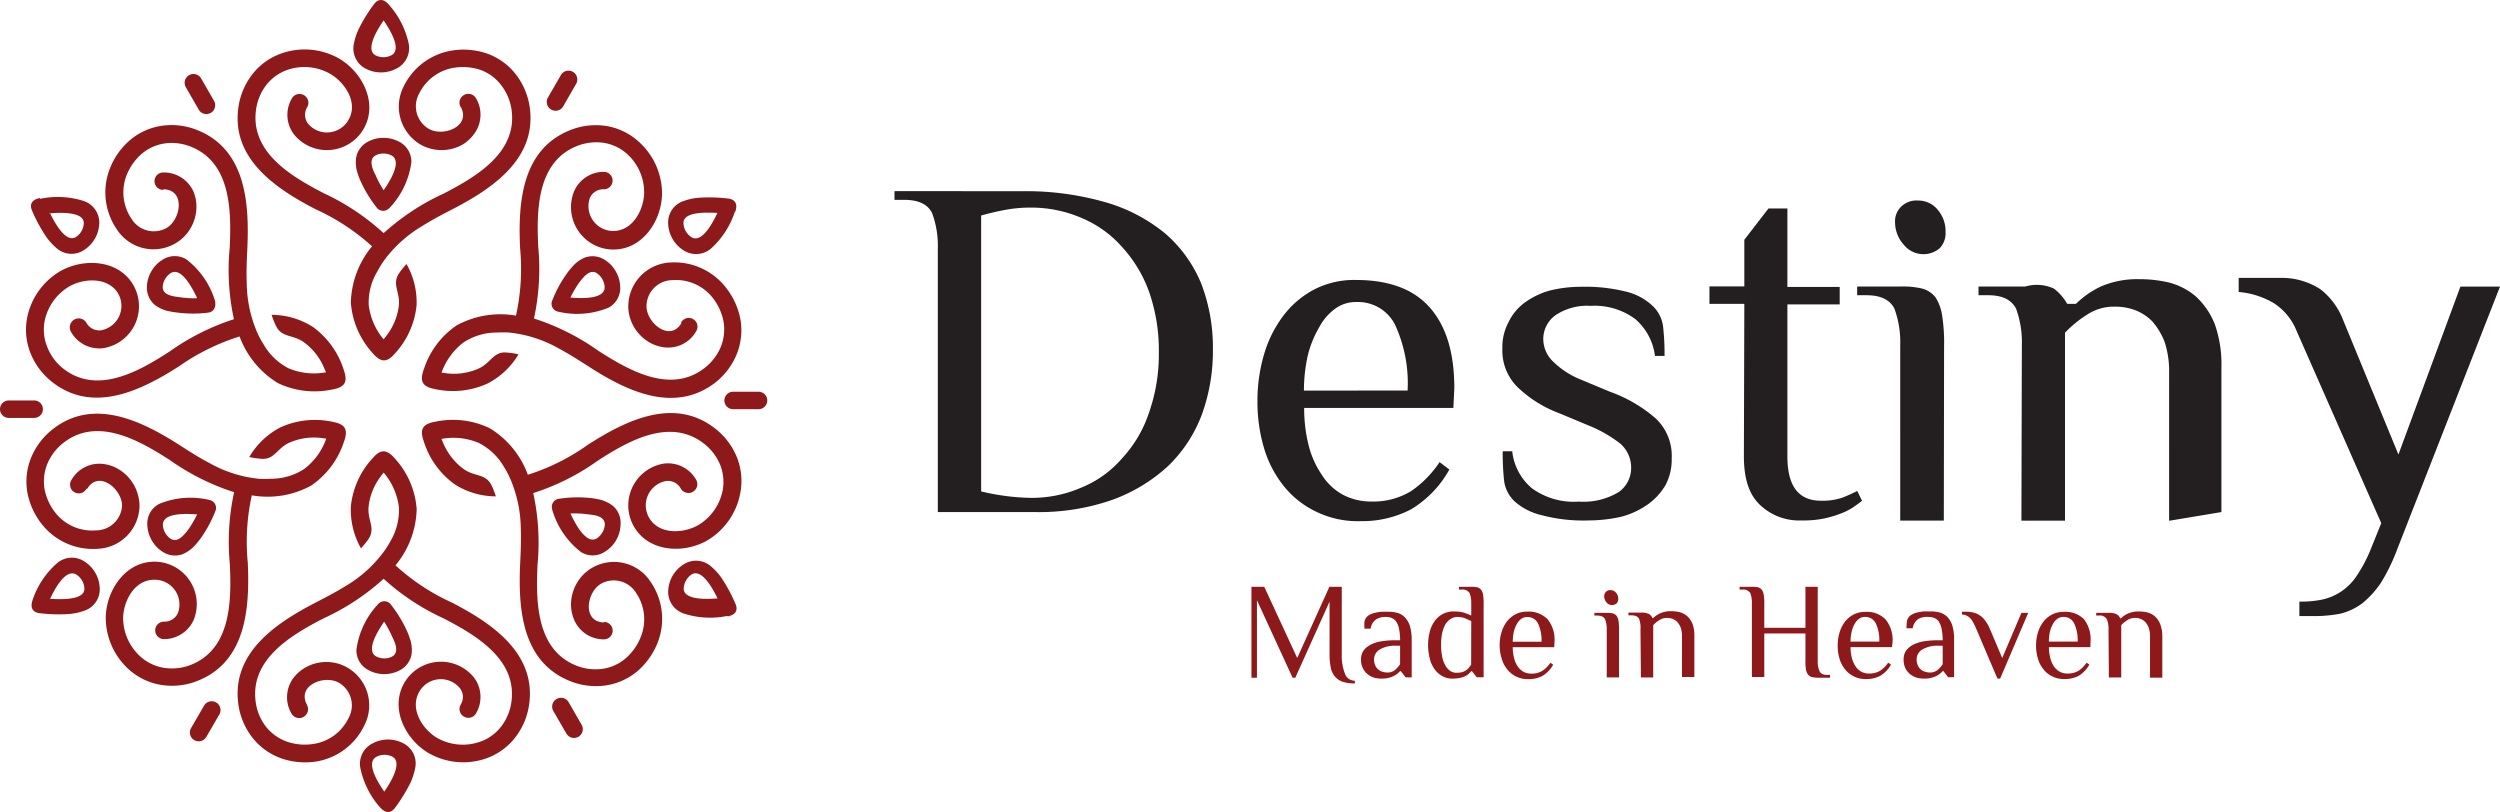
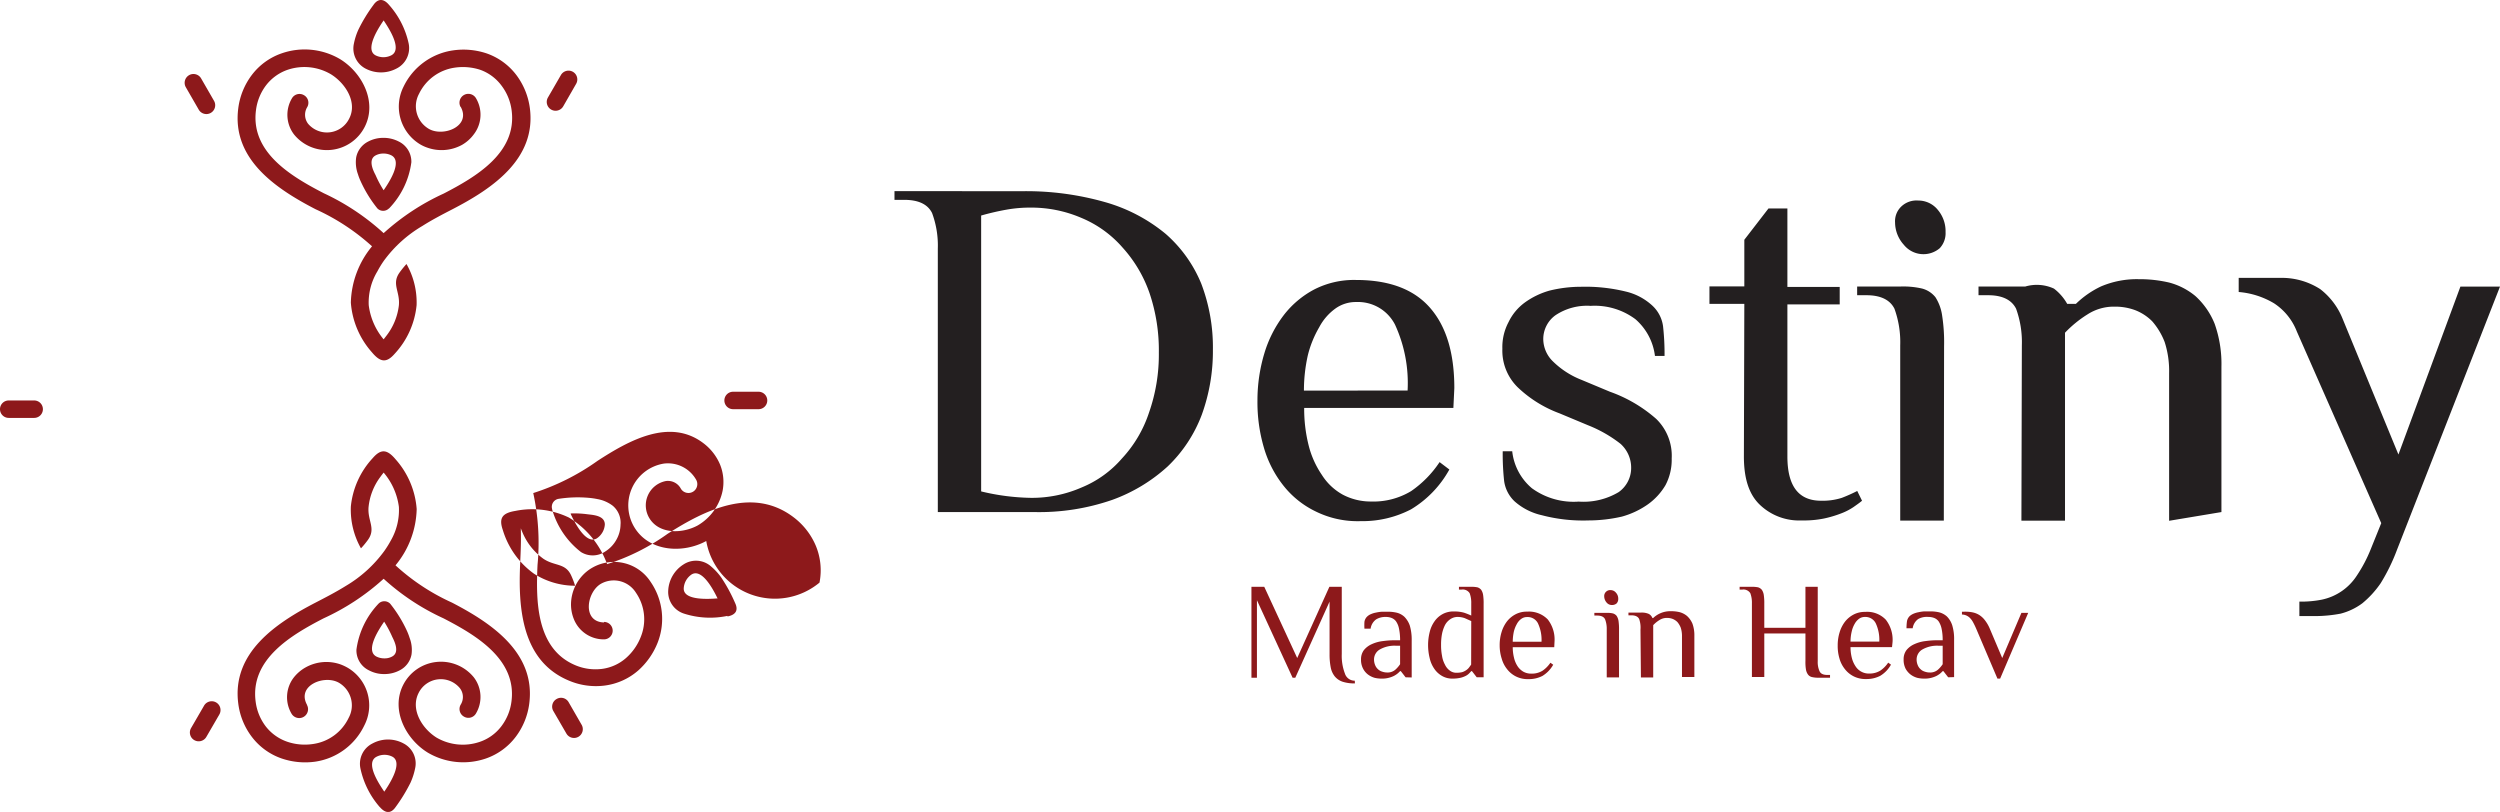
<svg xmlns="http://www.w3.org/2000/svg" viewBox="0 0 286.73 93.12">
  <defs>
    <style>.cls-1,.cls-3{fill:#8d191b;}.cls-1{fill-rule:evenodd;}.cls-2{fill:#231f20;}</style>
  </defs>
  <g id="Layer_2" data-name="Layer 2">
    <g id="Layer_1-2" data-name="Layer 1">
      <path class="cls-1" d="M64.33,8.61a1,1,0,1,1,1.75,1L64.6,12.19a1,1,0,0,1-1.76-1ZM23.67,84.51a1,1,0,0,1-1.76-1l1.49-2.57a1,1,0,1,1,1.76,1ZM87,44.93a1,1,0,0,1,0,2H84.08a1,1,0,0,1,0-2Zm-86,3a1,1,0,1,1,0-2H3.92a1,1,0,1,1,0,2ZM66.71,83.13a1,1,0,1,1-1.75,1l-1.49-2.57a1,1,0,0,1,.37-1.39,1,1,0,0,1,1.38.37ZM21.31,10a1,1,0,0,1,1.76-1l1.48,2.57a1,1,0,0,1-1.76,1Z" />
      <path class="cls-1" d="M35.2,80.84a1,1,0,1,1-1.77,1,3.7,3.7,0,0,1,.26-4.13,4.57,4.57,0,0,1,1.39-1.18,4.88,4.88,0,0,1,4-.32,5.62,5.62,0,0,1,.82.39,5,5,0,0,1,1.89,6.59,7.44,7.44,0,0,1-5.66,4.17A8.35,8.35,0,0,1,32.33,87a7.27,7.27,0,0,1-3.44-2.48,7.93,7.93,0,0,1-1.56-3.81c-.77-5.84,4.31-9.24,8.87-11.6,1.16-.6,2.34-1.21,3.48-1.92a14.71,14.71,0,0,0,4.4-4A11.51,11.51,0,0,0,44.82,62a7,7,0,0,0,.93-3.86A7.56,7.56,0,0,0,44,54.2c-.13.17-.26.33-.37.49a6.91,6.91,0,0,0-1.36,3.48c-.13,1.56.86,2.42-.05,3.72a9.78,9.78,0,0,1-.82,1,9,9,0,0,1-1.16-4.8,9.53,9.53,0,0,1,2.52-5.56c.94-1.08,1.64-1,2.61.15a9.65,9.65,0,0,1,2.42,5.7,10.48,10.48,0,0,1-2.43,6.46,24.54,24.54,0,0,0,6.47,4.27c4.55,2.36,9.63,5.76,8.87,11.6a8,8,0,0,1-1.56,3.81A7.27,7.27,0,0,1,55.71,87a8,8,0,0,1-6.63-.67c-2.56-1.56-4.27-4.92-2.85-7.75a4.86,4.86,0,0,1,8.11-.9,3.7,3.7,0,0,1,.26,4.13,1,1,0,0,1-1.37.39,1,1,0,0,1-.4-1.37,1.65,1.65,0,0,0-.1-1.92A2.84,2.84,0,0,0,48,79.5c-.95,1.91.45,4.1,2.09,5.11a6,6,0,0,0,4.92.48,5.2,5.2,0,0,0,2.49-1.79,5.9,5.9,0,0,0,1.16-2.84c.64-4.86-4.11-7.63-7.79-9.54A26.61,26.61,0,0,1,44,66.38a26.78,26.78,0,0,1-6.89,4.54c-3.69,1.91-8.43,4.68-7.79,9.54a5.89,5.89,0,0,0,1.15,2.84A5.3,5.3,0,0,0,33,85.09a6.26,6.26,0,0,0,2.91.24,5.35,5.35,0,0,0,4.08-3,3,3,0,0,0-1.08-4c-1.65-1-4.94.27-3.69,2.52m8.36,11.73c.63.72,1.25.75,1.78,0a19.17,19.17,0,0,0,1.73-2.83,7.65,7.65,0,0,0,.52-1.62h0a2.58,2.58,0,0,0-1.34-2.87,3.74,3.74,0,0,0-3.53,0,2.6,2.6,0,0,0-1.4,2.88A9.83,9.83,0,0,0,43.56,92.57Zm.5-1.79c.34-.51,2.26-3.27.93-4a2,2,0,0,0-1.82,0C41.82,87.49,43.54,90,44.06,90.78ZM43.45,69.2a9.45,9.45,0,0,0-2.57,5.31,2.54,2.54,0,0,0,1.45,2.38,3.66,3.66,0,0,0,1.76.42,3.71,3.71,0,0,0,1.77-.44,2.56,2.56,0,0,0,1.34-1.81,3.84,3.84,0,0,0-.22-1.9,7.14,7.14,0,0,0-.31-.81,15,15,0,0,0-1.91-3.1A.94.94,0,0,0,43.45,69.2Zm.61,2.1c-.52.77-2.24,3.29-.89,4a2,2,0,0,0,.92.21,1.77,1.77,0,0,0,.9-.22c.83-.46.32-1.61,0-2.24A12.79,12.79,0,0,0,44.06,71.3Z" />
-       <path class="cls-1" d="M18.72,21.78a1,1,0,0,1,0-2A3.71,3.71,0,0,1,22.2,22a4.49,4.49,0,0,1,.33,1.79,4.9,4.9,0,0,1-1.74,3.65,4.64,4.64,0,0,1-.74.51,5,5,0,0,1-6.66-1.66,7.47,7.47,0,0,1-.77-7,8.17,8.17,0,0,1,2.19-3.13,7.23,7.23,0,0,1,3.87-1.75,7.9,7.9,0,0,1,4.07.56c5.45,2.26,5.85,8.35,5.62,13.48-.06,1.3-.13,2.64-.07,4a14.58,14.58,0,0,0,1.26,5.82,10,10,0,0,0,.68,1.24,7,7,0,0,0,2.87,2.74,7.56,7.56,0,0,0,4.27.45c-.07-.19-.15-.38-.23-.56a7,7,0,0,0-2.34-2.92c-1.29-.89-2.53-.46-3.19-1.91a9.64,9.64,0,0,1-.47-1.2,8.83,8.83,0,0,1,4.74,1.39,9.67,9.67,0,0,1,3.56,5c.46,1.36.08,1.94-1.44,2.19a9.72,9.72,0,0,1-6.15-.76,10.5,10.5,0,0,1-4.38-5.34A25.16,25.16,0,0,0,20.55,42c-4.32,2.77-9.8,5.47-14.48,1.88a8,8,0,0,1-2.52-3.25,7.25,7.25,0,0,1-.43-4.22A8,8,0,0,1,7,31.05c2.64-1.44,6.41-1.25,8.14,1.4a4.87,4.87,0,0,1-3.28,7.48,3.71,3.71,0,0,1-3.7-1.84A1,1,0,0,1,9.9,37a1.68,1.68,0,0,0,1.71.88,2.85,2.85,0,0,0,1.85-4.36C12.28,31.79,9.68,31.9,8,32.82a6,6,0,0,0-2.88,4,5.24,5.24,0,0,0,.31,3A5.86,5.86,0,0,0,7.3,42.31c3.89,3,8.66.27,12.16-2a27,27,0,0,1,7.37-3.7,26.51,26.51,0,0,1-.48-8.24c.18-4.14.16-9.64-4.37-11.51a5.9,5.9,0,0,0-3-.42,5.22,5.22,0,0,0-2.79,1.26,6.38,6.38,0,0,0-1.67,2.39,5.41,5.41,0,0,0,.56,5,3,3,0,0,0,4,1.07c1.67-.94,2.23-4.41-.34-4.45m-14.15,1c-.93.18-1.27.71-.87,1.55a18,18,0,0,0,1.58,2.9,7.3,7.3,0,0,0,1.15,1.27h0a2.59,2.59,0,0,0,3.15.27,3.77,3.77,0,0,0,1.78-3,2.6,2.6,0,0,0-1.79-2.65A9.76,9.76,0,0,0,4.57,22.81Zm1.11,1.66c.28.56,1.7,3.6,3,2.82a2,2,0,0,0,.91-1.58C9.65,24.18,6.6,24.4,5.68,24.47Zm19,10.27a9.44,9.44,0,0,0-3.32-4.89,2.56,2.56,0,0,0-2.78.07,3.6,3.6,0,0,0-1.25,1.32,3.65,3.65,0,0,0-.5,1.75,2.58,2.58,0,0,0,.89,2.07,4,4,0,0,0,1.76.76,8.32,8.32,0,0,0,.85.13A14,14,0,0,0,24,35.84.94.94,0,0,0,24.68,34.74Zm-2.13-.53c-.4-.83-1.73-3.58-3-2.78a1.93,1.93,0,0,0-.64.69,1.84,1.84,0,0,0-.27.9c0,.95,1.24,1.08,1.92,1.16A11.47,11.47,0,0,0,22.55,34.21Z" />
-       <path class="cls-1" d="M9.92,56.05a1,1,0,1,1-1.73-1,3.68,3.68,0,0,1,3.7-1.83,4.43,4.43,0,0,1,1.72.6A4.91,4.91,0,0,1,15.9,57.1,4.55,4.55,0,0,1,16,58a5,5,0,0,1-4.76,4.94,7.47,7.47,0,0,1-6.45-2.83,8.34,8.34,0,0,1-1.62-3.47,7.25,7.25,0,0,1,.43-4.22,8,8,0,0,1,2.52-3.25c4.68-3.59,10.16-.88,14.48,1.88,1.1.71,2.22,1.43,3.41,2.05a14.5,14.5,0,0,0,5.66,1.81,11.12,11.12,0,0,0,1.41,0,7,7,0,0,0,3.81-1.12,7.53,7.53,0,0,0,2.53-3.48l-.6-.08a7,7,0,0,0-3.7.57c-1.41.67-1.66,2-3.25,1.81a9.65,9.65,0,0,1-1.28-.19,8.9,8.9,0,0,1,3.58-3.41,9.61,9.61,0,0,1,6.07-.61c1.41.28,1.72.91,1.18,2.35a9.68,9.68,0,0,1-3.73,4.94,10.42,10.42,0,0,1-6.81,1.12,24.74,24.74,0,0,0-.46,7.74c.23,5.13-.17,11.23-5.62,13.48a7.9,7.9,0,0,1-4.07.56,7.29,7.29,0,0,1-3.87-1.74,8,8,0,0,1-2.73-6.07c.07-3,2.12-6.17,5.29-6.35a4.86,4.86,0,0,1,4.83,6.58,3.71,3.71,0,0,1-3.45,2.29,1,1,0,1,1,0-2,1.69,1.69,0,0,0,1.61-1A2.84,2.84,0,0,0,17.5,66.5c-2.12.12-3.33,2.43-3.38,4.36a6,6,0,0,0,2.05,4.5A5.22,5.22,0,0,0,19,76.62a5.89,5.89,0,0,0,3-.41c4.53-1.88,4.55-7.38,4.36-11.52a26.83,26.83,0,0,1,.49-8.24,27.14,27.14,0,0,1-7.38-3.69c-3.49-2.24-8.26-5-12.16-2A6,6,0,0,0,5.43,53.2a5.32,5.32,0,0,0-.3,3,6.3,6.3,0,0,0,1.24,2.63,5.37,5.37,0,0,0,4.64,2A3,3,0,0,0,14,58c0-1.92-2.7-4.14-4-1.93M3.74,68.81c-.31.91,0,1.46.91,1.53a18.11,18.11,0,0,0,3.3.08,6.72,6.72,0,0,0,1.67-.36h0a2.58,2.58,0,0,0,1.82-2.59,3.79,3.79,0,0,0-1.75-3.07,2.61,2.61,0,0,0-3.19.23A9.72,9.72,0,0,0,3.74,68.81Zm2-.12c.62,0,4,.32,3.94-1.2a2,2,0,0,0-.91-1.58C7.47,65.1,6.14,67.85,5.74,68.69ZM24.13,57.37a9.37,9.37,0,0,0-5.89.43,2.54,2.54,0,0,0-1.34,2.44A3.75,3.75,0,0,0,17.42,62a3.71,3.71,0,0,0,1.27,1.31,2.57,2.57,0,0,0,2.23.26,3.92,3.92,0,0,0,1.55-1.15c.19-.21.37-.44.54-.67a14.58,14.58,0,0,0,1.72-3.2A.93.93,0,0,0,24.13,57.37ZM22.61,59c-.92-.07-4-.3-3.93,1.23a2.09,2.09,0,0,0,.28.91,2,2,0,0,0,.64.67c.82.49,1.56-.53,2-1.08A13,13,0,0,0,22.61,59Z" />
-       <path class="cls-1" d="M69.27,71.33a1,1,0,0,1,1,1,1,1,0,0,1-1,1,3.69,3.69,0,0,1-3.44-2.29,4.49,4.49,0,0,1-.34-1.79,4.94,4.94,0,0,1,1.74-3.65,4.64,4.64,0,0,1,.74-.51,5,5,0,0,1,6.66,1.66,7.47,7.47,0,0,1,.78,7,8.42,8.42,0,0,1-2.2,3.14,7.26,7.26,0,0,1-3.87,1.74,7.9,7.9,0,0,1-4.07-.56c-5.45-2.25-5.85-8.35-5.61-13.48.06-1.31.12-2.64.07-4a14.76,14.76,0,0,0-1.27-5.82,9.89,9.89,0,0,0-.67-1.24,7,7,0,0,0-2.88-2.73,7.47,7.47,0,0,0-4.27-.46c.08.2.15.38.23.56a7.12,7.12,0,0,0,2.34,2.92c1.29.89,2.53.47,3.2,1.91a9.6,9.6,0,0,1,.46,1.2,8.77,8.77,0,0,1-4.73-1.39,9.56,9.56,0,0,1-3.56-5c-.47-1.36-.08-1.94,1.43-2.19a9.72,9.72,0,0,1,6.15.76,10.4,10.4,0,0,1,4.38,5.34,24.75,24.75,0,0,0,6.93-3.47c4.33-2.77,9.81-5.47,14.49-1.88a8,8,0,0,1,2.52,3.25,7.34,7.34,0,0,1,.42,4.22A8,8,0,0,1,81,62.05c-2.64,1.44-6.4,1.24-8.14-1.41a4.86,4.86,0,0,1,3.28-7.47A3.72,3.72,0,0,1,79.83,55a1,1,0,0,1-1.74,1.05,1.68,1.68,0,0,0-1.71-.88,2.84,2.84,0,0,0-1.84,4.36c1.17,1.77,3.77,1.66,5.47.74a6,6,0,0,0,2.87-4,5.32,5.32,0,0,0-.3-3,5.94,5.94,0,0,0-1.88-2.42c-3.9-3-8.67-.26-12.16,2a26.61,26.61,0,0,1-7.38,3.7,26.81,26.81,0,0,1,.49,8.24c-.19,4.14-.17,9.64,4.37,11.52a5.94,5.94,0,0,0,3,.41,5.19,5.19,0,0,0,2.79-1.26A6.27,6.27,0,0,0,73.51,73a5.36,5.36,0,0,0-.56-5,3,3,0,0,0-4-1.06c-1.66.93-2.23,4.4.34,4.45m14.15-.69c.94-.18,1.27-.7.87-1.54a18,18,0,0,0-1.58-2.91,6.89,6.89,0,0,0-1.15-1.26h0v0a2.6,2.6,0,0,0-3.16-.27,3.77,3.77,0,0,0-1.78,3,2.61,2.61,0,0,0,1.79,2.65A9.76,9.76,0,0,0,83.42,70.64Zm-1.11-2c-.27-.56-1.7-3.6-3-2.82a2.05,2.05,0,0,0-.91,1.58C78.34,68.92,81.39,68.7,82.31,68.63Zm-19-10.26a9.43,9.43,0,0,0,3.31,4.88,2.54,2.54,0,0,0,2.78-.07,3.71,3.71,0,0,0,1.26-1.32,3.63,3.63,0,0,0,.49-1.75A2.54,2.54,0,0,0,70.27,58a4.08,4.08,0,0,0-1.76-.76,8.32,8.32,0,0,0-.85-.13,14.31,14.31,0,0,0-3.64.11A.93.93,0,0,0,63.32,58.37Zm2.13.52c.39.83,1.72,3.58,3,2.78a2.13,2.13,0,0,0,.64-.69,2.07,2.07,0,0,0,.27-.89c0-1-1.24-1.09-1.93-1.17A11.36,11.36,0,0,0,65.45,58.89Z" />
-       <path class="cls-1" d="M78.11,37a1,1,0,1,1,1.73,1,3.68,3.68,0,0,1-3.7,1.83,4.43,4.43,0,0,1-1.72-.6A4.9,4.9,0,0,1,72.14,36a4.53,4.53,0,0,1-.08-.89,5.05,5.05,0,0,1,4.77-5A7.49,7.49,0,0,1,83.27,33a8.34,8.34,0,0,1,1.62,3.47,7.34,7.34,0,0,1-.42,4.22A8,8,0,0,1,82,43.91C77.27,47.5,71.78,44.8,67.46,42c-1.1-.7-2.22-1.42-3.4-2.05a14.6,14.6,0,0,0-5.67-1.81,13.28,13.28,0,0,0-1.41,0,6.94,6.94,0,0,0-3.81,1.13,7.5,7.5,0,0,0-2.53,3.47l.6.08a7,7,0,0,0,3.7-.57c1.41-.67,1.67-2,3.25-1.81a8.29,8.29,0,0,1,1.28.2A8.87,8.87,0,0,1,55.89,44a9.6,9.6,0,0,1-6.07.61c-1.41-.28-1.72-.9-1.18-2.34a9.66,9.66,0,0,1,3.73-4.95,10.49,10.49,0,0,1,6.81-1.12,25,25,0,0,0,.47-7.74c-.24-5.13.16-11.22,5.61-13.48a7.9,7.9,0,0,1,4.07-.56A7.23,7.23,0,0,1,73.2,16.2a8,8,0,0,1,2.73,6.07c-.07,3-2.12,6.16-5.28,6.34A4.86,4.86,0,0,1,65.82,22a3.7,3.7,0,0,1,3.44-2.29,1,1,0,1,1,0,2,1.67,1.67,0,0,0-1.61,1,2.85,2.85,0,0,0,2.85,3.78c2.13-.13,3.33-2.44,3.38-4.37a5.94,5.94,0,0,0-2-4.5,5.22,5.22,0,0,0-2.79-1.26,6,6,0,0,0-3,.42c-4.53,1.88-4.55,7.37-4.36,11.51a26.81,26.81,0,0,1-.49,8.24,27,27,0,0,1,7.38,3.7c3.49,2.23,8.26,5,12.16,2a6,6,0,0,0,1.88-2.42,5.32,5.32,0,0,0,.3-3.05,6.3,6.3,0,0,0-1.24-2.63,5.37,5.37,0,0,0-4.64-2,3,3,0,0,0-2.93,3c0,1.91,2.7,4.14,4,1.93m6.18-12.77c.31-.9,0-1.45-.91-1.53a18.11,18.11,0,0,0-3.3-.08,6.72,6.72,0,0,0-1.67.36h0a2.58,2.58,0,0,0-1.82,2.59,3.79,3.79,0,0,0,1.75,3.07,2.64,2.64,0,0,0,3.2-.22A9.89,9.89,0,0,0,84.29,24.27Zm-2,.13c-.62,0-4-.33-3.94,1.19a2,2,0,0,0,.91,1.59C80.56,28,81.9,25.23,82.29,24.4ZM63.91,35.72a9.49,9.49,0,0,0,5.88-.43,2.55,2.55,0,0,0,1.34-2.44,3.75,3.75,0,0,0-.52-1.75,3.65,3.65,0,0,0-1.26-1.3,2.57,2.57,0,0,0-2.24-.27,3.82,3.82,0,0,0-1.54,1.15,5.66,5.66,0,0,0-.54.67,14.31,14.31,0,0,0-1.73,3.21A.93.93,0,0,0,63.91,35.72Zm1.51-1.59c.93.07,4,.3,3.93-1.23a2.05,2.05,0,0,0-.28-.9,1.91,1.91,0,0,0-.64-.68c-.82-.49-1.56.53-2,1.08A13.66,13.66,0,0,0,65.42,34.13Z" />
+       <path class="cls-1" d="M69.27,71.33a1,1,0,0,1,1,1,1,1,0,0,1-1,1,3.69,3.69,0,0,1-3.44-2.29,4.49,4.49,0,0,1-.34-1.79,4.94,4.94,0,0,1,1.74-3.65,4.64,4.64,0,0,1,.74-.51,5,5,0,0,1,6.66,1.66,7.47,7.47,0,0,1,.78,7,8.42,8.42,0,0,1-2.2,3.14,7.26,7.26,0,0,1-3.87,1.74,7.9,7.9,0,0,1-4.07-.56c-5.45-2.25-5.85-8.35-5.61-13.48.06-1.31.12-2.64.07-4c.08.2.15.38.23.56a7.12,7.12,0,0,0,2.34,2.92c1.29.89,2.53.47,3.2,1.91a9.6,9.6,0,0,1,.46,1.2,8.77,8.77,0,0,1-4.73-1.39,9.56,9.56,0,0,1-3.56-5c-.47-1.36-.08-1.94,1.43-2.19a9.72,9.72,0,0,1,6.15.76,10.4,10.4,0,0,1,4.38,5.34,24.75,24.75,0,0,0,6.93-3.47c4.33-2.77,9.81-5.47,14.49-1.88a8,8,0,0,1,2.52,3.25,7.34,7.34,0,0,1,.42,4.22A8,8,0,0,1,81,62.05c-2.64,1.44-6.4,1.24-8.14-1.41a4.86,4.86,0,0,1,3.28-7.47A3.72,3.72,0,0,1,79.83,55a1,1,0,0,1-1.74,1.05,1.68,1.68,0,0,0-1.71-.88,2.84,2.84,0,0,0-1.84,4.36c1.17,1.77,3.77,1.66,5.47.74a6,6,0,0,0,2.87-4,5.32,5.32,0,0,0-.3-3,5.94,5.94,0,0,0-1.88-2.42c-3.9-3-8.67-.26-12.16,2a26.61,26.61,0,0,1-7.38,3.7,26.81,26.81,0,0,1,.49,8.24c-.19,4.14-.17,9.64,4.37,11.52a5.94,5.94,0,0,0,3,.41,5.19,5.19,0,0,0,2.79-1.26A6.27,6.27,0,0,0,73.51,73a5.36,5.36,0,0,0-.56-5,3,3,0,0,0-4-1.06c-1.66.93-2.23,4.4.34,4.45m14.15-.69c.94-.18,1.27-.7.87-1.54a18,18,0,0,0-1.58-2.91,6.89,6.89,0,0,0-1.15-1.26h0v0a2.6,2.6,0,0,0-3.16-.27,3.77,3.77,0,0,0-1.78,3,2.61,2.61,0,0,0,1.79,2.65A9.76,9.76,0,0,0,83.42,70.64Zm-1.11-2c-.27-.56-1.7-3.6-3-2.82a2.05,2.05,0,0,0-.91,1.58C78.34,68.92,81.39,68.7,82.31,68.63Zm-19-10.26a9.43,9.43,0,0,0,3.31,4.88,2.54,2.54,0,0,0,2.78-.07,3.71,3.71,0,0,0,1.26-1.32,3.63,3.63,0,0,0,.49-1.75A2.54,2.54,0,0,0,70.27,58a4.08,4.08,0,0,0-1.76-.76,8.32,8.32,0,0,0-.85-.13,14.31,14.31,0,0,0-3.64.11A.93.93,0,0,0,63.32,58.37Zm2.13.52c.39.83,1.72,3.58,3,2.78a2.13,2.13,0,0,0,.64-.69,2.07,2.07,0,0,0,.27-.89c0-1-1.24-1.09-1.93-1.17A11.36,11.36,0,0,0,65.45,58.89Z" />
      <path class="cls-1" d="M52.83,12.28a1,1,0,0,1,1.77-1,3.69,3.69,0,0,1-.26,4.13A4.4,4.4,0,0,1,53,16.61a4.88,4.88,0,0,1-4,.32,4.39,4.39,0,0,1-.82-.38,5.06,5.06,0,0,1-1.9-6.6,7.48,7.48,0,0,1,5.67-4.17,8.35,8.35,0,0,1,3.82.33,7.27,7.27,0,0,1,3.44,2.48,8.08,8.08,0,0,1,1.56,3.81c.76,5.84-4.32,9.24-8.88,11.6-1.16.6-2.34,1.21-3.47,1.93a14.62,14.62,0,0,0-4.41,4,11.29,11.29,0,0,0-.73,1.2A6.89,6.89,0,0,0,42.29,35,7.56,7.56,0,0,0,44,38.92l.37-.48A7,7,0,0,0,45.75,35c.14-1.56-.85-2.42.06-3.72a11.19,11.19,0,0,1,.81-1A8.9,8.9,0,0,1,47.78,35a9.55,9.55,0,0,1-2.51,5.57c-.94,1.08-1.64,1-2.61-.16a9.65,9.65,0,0,1-2.42-5.7,10.5,10.5,0,0,1,2.43-6.46A25,25,0,0,0,36.2,24c-4.56-2.36-9.64-5.76-8.87-11.6a8,8,0,0,1,1.56-3.81,7.27,7.27,0,0,1,3.44-2.48A8,8,0,0,1,39,6.78c2.56,1.57,4.27,4.92,2.84,7.75a4.86,4.86,0,0,1-8.11.9,3.7,3.7,0,0,1-.26-4.13,1,1,0,0,1,1.38-.39,1,1,0,0,1,.39,1.37,1.69,1.69,0,0,0,.1,1.92,2.84,2.84,0,0,0,4.7-.58c1-1.9-.45-4.1-2.1-5.11A6,6,0,0,0,33,8a5.3,5.3,0,0,0-2.49,1.79,5.93,5.93,0,0,0-1.15,2.84c-.64,4.87,4.1,7.63,7.79,9.54A27,27,0,0,1,44,26.74a26.87,26.87,0,0,1,6.89-4.54c3.68-1.91,8.43-4.67,7.79-9.54a5.94,5.94,0,0,0-1.16-2.84A5.22,5.22,0,0,0,55.06,8a6.41,6.41,0,0,0-2.91-.24,5.39,5.39,0,0,0-4.09,3,3,3,0,0,0,1.09,4c1.65,1,4.94-.27,3.68-2.52M44.61.55C44-.17,43.36-.2,42.83.57a17.77,17.77,0,0,0-1.72,2.82A7.2,7.2,0,0,0,40.59,5h0V5a2.6,2.6,0,0,0,1.34,2.87,3.8,3.8,0,0,0,3.53,0,2.62,2.62,0,0,0,1.41-2.88A9.74,9.74,0,0,0,44.61.55ZM44,2.34c-.35.52-2.27,3.27-.94,4a2,2,0,0,0,1.83,0C46.22,5.63,44.5,3.1,44,2.34Zm.61,21.58a9.39,9.39,0,0,0,2.57-5.31,2.57,2.57,0,0,0-1.45-2.38,3.79,3.79,0,0,0-1.77-.42,3.7,3.7,0,0,0-1.76.44,2.59,2.59,0,0,0-1.35,1.81A4,4,0,0,0,41.06,20a6,6,0,0,0,.31.8,14.53,14.53,0,0,0,1.91,3.1A.93.93,0,0,0,44.59,23.92ZM44,21.82c.52-.76,2.24-3.29.89-4a2,2,0,0,0-.92-.21,1.87,1.87,0,0,0-.9.22c-.84.46-.33,1.62,0,2.24A12.24,12.24,0,0,0,44,21.82Z" />
      <path class="cls-2" d="M117.2,21.93a33,33,0,0,1,9.64,1.28,19,19,0,0,1,6.86,3.62,15.29,15.29,0,0,1,4.07,5.69,20.49,20.49,0,0,1,1.34,7.58,21.39,21.39,0,0,1-1.28,7.48,16,16,0,0,1-3.9,5.91,19,19,0,0,1-6.36,3.84,25.59,25.59,0,0,1-8.92,1.4H107.56V28.51a10.71,10.71,0,0,0-.66-4.08c-.5-1-1.55-1.51-3.21-1.51h-1.1v-1Zm-4.67,34.43a25.86,25.86,0,0,0,5.76.74,14.25,14.25,0,0,0,5.76-1.19,12.23,12.23,0,0,0,4.63-3.33,14.24,14.24,0,0,0,3.1-5.25,20.11,20.11,0,0,0,1.13-6.89,20.51,20.51,0,0,0-1.07-6.83,15.17,15.17,0,0,0-3.11-5.24A12.74,12.74,0,0,0,124.05,25a14.56,14.56,0,0,0-5.87-1.19,15.41,15.41,0,0,0-2.71.23,29.36,29.36,0,0,0-2.94.68Zm54.16-9.57H149.58a17.11,17.11,0,0,0,.51,4.29,10.52,10.52,0,0,0,1.52,3.39A6.59,6.59,0,0,0,154,56.73a6.87,6.87,0,0,0,3.21.79,8.4,8.4,0,0,0,4.63-1.19A12.25,12.25,0,0,0,165.11,53l1.12.85a12.2,12.2,0,0,1-4.4,4.57,12.06,12.06,0,0,1-5.76,1.35,10.85,10.85,0,0,1-5.19-1.12,10.53,10.53,0,0,1-3.67-2.94,12.65,12.65,0,0,1-2.26-4.4,18.43,18.43,0,0,1-.73-5.36,18.69,18.69,0,0,1,.79-5.42,13.71,13.71,0,0,1,2.2-4.35,10.72,10.72,0,0,1,3.56-3,10,10,0,0,1,4.74-1.07c3.84,0,6.66,1.07,8.52,3.21s2.77,5.2,2.77,9.2Zm-5.25-2A16,16,0,0,0,160,37.24a4.77,4.77,0,0,0-4.46-2.6,4,4,0,0,0-2.37.74,6.22,6.22,0,0,0-1.86,2.14A12.15,12.15,0,0,0,150,40.74a18.42,18.42,0,0,0-.45,4.06Zm30.29,7.79a6.23,6.23,0,0,1-.71,3.06,7.19,7.19,0,0,1-2,2.19,9.65,9.65,0,0,1-3,1.42,17.27,17.27,0,0,1-3.83.44,18.59,18.59,0,0,1-5.36-.6,7,7,0,0,1-3.12-1.59,3.93,3.93,0,0,1-1.2-2.35,28.68,28.68,0,0,1-.16-3.39h1.09A6.45,6.45,0,0,0,175.7,56a8.14,8.14,0,0,0,5.36,1.53,7.87,7.87,0,0,0,4.59-1.09,3.38,3.38,0,0,0,1.43-2.74,3.67,3.67,0,0,0-1.21-2.79,14.88,14.88,0,0,0-3.72-2.13l-3.28-1.37a13.94,13.94,0,0,1-4.81-3A5.89,5.89,0,0,1,172.31,40a6.1,6.1,0,0,1,.71-3.06,6,6,0,0,1,1.86-2.24,9,9,0,0,1,2.84-1.37,15.06,15.06,0,0,1,3.61-.44,19.5,19.5,0,0,1,5.14.55,6.77,6.77,0,0,1,3.07,1.64,3.93,3.93,0,0,1,1.2,2.35,28.39,28.39,0,0,1,.17,3.39h-1.1a6.65,6.65,0,0,0-2.24-4.21,7.8,7.8,0,0,0-5.14-1.53,6.5,6.5,0,0,0-4.05,1.09A3.37,3.37,0,0,0,177,38.91a3.61,3.61,0,0,0,1.14,2.57,9.69,9.69,0,0,0,3.23,2.08l3.28,1.37a16.22,16.22,0,0,1,5.31,3.12A5.89,5.89,0,0,1,191.73,52.59Zm8.33-17.73h-4v-2h4V27.5l2.77-3.59H205v9h6v2h-6V52.35c0,3.39,1.27,5.08,3.87,5.08a7.23,7.23,0,0,0,2.37-.33,17.87,17.87,0,0,0,1.77-.79l.55,1.12c-.27.23-.6.46-1,.74a6.91,6.91,0,0,1-1.44.73,12.75,12.75,0,0,1-1.93.57,11.5,11.5,0,0,1-2.54.22,6.53,6.53,0,0,1-4.76-1.75c-1.27-1.18-1.88-3-1.88-5.59Zm22.88,24.86h-5V39.61a11.27,11.27,0,0,0-.66-4.2c-.5-1-1.55-1.55-3.21-1.55H213v-1h5a9.64,9.64,0,0,1,2.43.23,2.91,2.91,0,0,1,1.55,1,5.28,5.28,0,0,1,.77,2.12,19.89,19.89,0,0,1,.22,3.48Zm.2-33.1a2.51,2.51,0,0,1-.67,1.86,2.89,2.89,0,0,1-4.12-.4,3.84,3.84,0,0,1-1-2.54,2.33,2.33,0,0,1,.73-1.86A2.52,2.52,0,0,1,220,23a2.87,2.87,0,0,1,2.26,1.08A3.78,3.78,0,0,1,223.14,26.62Zm8.75,13a11.27,11.27,0,0,0-.66-4.2c-.5-1-1.55-1.55-3.2-1.55h-1.11v-1h5.37a4.7,4.7,0,0,1,3.28.24,5.75,5.75,0,0,1,1.52,1.75h1a10.63,10.63,0,0,1,2.88-2,10.49,10.49,0,0,1,4.33-.83,14.85,14.85,0,0,1,3.5.39,7.82,7.82,0,0,1,3,1.55A8.64,8.64,0,0,1,254,37.13a13.75,13.75,0,0,1,.78,4.94V58.73l-6,1V42.79a10.77,10.77,0,0,0-.51-3.56,8,8,0,0,0-1.42-2.37,5.57,5.57,0,0,0-2-1.3,6.56,6.56,0,0,0-2.33-.39,5.57,5.57,0,0,0-3.12.9,13.18,13.18,0,0,0-2.56,2.09V59.72h-5Z" />
      <path class="cls-2" d="M273.11,60l-9.69-22a6.8,6.8,0,0,0-2.6-3.21,9.4,9.4,0,0,0-4.06-1.3V31.87h5.11a8.15,8.15,0,0,1,4.24,1.29,8.09,8.09,0,0,1,2.54,3.33l6.43,15.64,7.11-19.26h4.54L274.92,63.05a21.73,21.73,0,0,1-1.87,3.83,11,11,0,0,1-2.12,2.32,7.16,7.16,0,0,1-2.48,1.18,15.79,15.79,0,0,1-2.91.28h-1.82V69a12.17,12.17,0,0,0,2.55-.22A6.31,6.31,0,0,0,270.32,66a16.17,16.17,0,0,0,1.58-3Z" />
      <path class="cls-3" d="M155.4,78.38a4.33,4.33,0,0,1-1.41-.19,2,2,0,0,1-.9-.61,2.35,2.35,0,0,1-.46-1,7.6,7.6,0,0,1-.14-1.53V69l-3.93,8.73h-.31l-4.09-8.89v8.89h-.63V67.3H145l3.78,8.17,3.69-8.17h1.42V75a5.71,5.71,0,0,0,.36,2.25,1.17,1.17,0,0,0,1.13.82Z" />
      <path class="cls-3" d="M161.21,77.68l-.55-.71h-.08a2.4,2.4,0,0,1-.77.58,3.06,3.06,0,0,1-1.43.28,3.22,3.22,0,0,1-.72-.09,2.31,2.31,0,0,1-.74-.36,2,2,0,0,1-.58-.68,2.14,2.14,0,0,1-.24-1.07,1.73,1.73,0,0,1,.33-1.07,2.4,2.4,0,0,1,.88-.67,4.21,4.21,0,0,1,1.27-.36,10.73,10.73,0,0,1,1.53-.1h.47a6.22,6.22,0,0,0-.13-1.35,2.23,2.23,0,0,0-.34-.82,1.16,1.16,0,0,0-.52-.39,1.76,1.76,0,0,0-.66-.11,2,2,0,0,0-1.1.28,1.57,1.57,0,0,0-.63,1.06h-.71a6.39,6.39,0,0,1,0-.78,1.06,1.06,0,0,1,.35-.64,1.38,1.38,0,0,1,.41-.25,2.44,2.44,0,0,1,.56-.17,4.63,4.63,0,0,1,.68-.1l.7,0a4.37,4.37,0,0,1,1,.11,2,2,0,0,1,.88.47,2.68,2.68,0,0,1,.62,1,5.68,5.68,0,0,1,.22,1.71v4.25Zm-.63-3.62h-.47a3.41,3.41,0,0,0-1.84.42,1.32,1.32,0,0,0-.68,1.15,1.69,1.69,0,0,0,.13.66,1.25,1.25,0,0,0,.33.47,1.18,1.18,0,0,0,.47.27,1.7,1.7,0,0,0,.57.1,1.34,1.34,0,0,0,.92-.3,3.21,3.21,0,0,0,.57-.65Zm9.58,3.62h-.79l-.55-.71h-.08a3.58,3.58,0,0,1-.28.3,1.47,1.47,0,0,1-.42.28,2.35,2.35,0,0,1-.6.2,3.93,3.93,0,0,1-.82.08,2.31,2.31,0,0,1-1.24-.31,2.65,2.65,0,0,1-.88-.82,3.45,3.45,0,0,1-.53-1.23,6.27,6.27,0,0,1-.18-1.49,6.12,6.12,0,0,1,.19-1.51,3.52,3.52,0,0,1,.55-1.21,2.66,2.66,0,0,1,.93-.83,2.58,2.58,0,0,1,1.32-.3,4.1,4.1,0,0,1,1.13.14,8,8,0,0,1,.83.33V69.19a3.12,3.12,0,0,0-.18-1.15.93.93,0,0,0-.92-.42h-.31V67.3h1.41a3.51,3.51,0,0,1,.7.06.88.88,0,0,1,.44.29,1.41,1.41,0,0,1,.22.58,6.19,6.19,0,0,1,.06,1Zm-1.42-6.45L168,70.9a2.41,2.41,0,0,0-.76-.14,1.46,1.46,0,0,0-.89.25,1.85,1.85,0,0,0-.62.68,4.07,4.07,0,0,0-.34,1,6.39,6.39,0,0,0-.11,1.27,6.22,6.22,0,0,0,.11,1.26,3,3,0,0,0,.33,1,1.76,1.76,0,0,0,.56.69,1.22,1.22,0,0,0,.8.25,2.79,2.79,0,0,0,.62-.07,1.71,1.71,0,0,0,.45-.22,1.36,1.36,0,0,0,.33-.3c.08-.11.18-.24.25-.35Zm9.52,3H173.5a5,5,0,0,0,.14,1.19,3,3,0,0,0,.42,1,2,2,0,0,0,.66.62,1.82,1.82,0,0,0,.9.22,2.35,2.35,0,0,0,1.29-.33,3.46,3.46,0,0,0,.91-.92l.32.23a3.53,3.53,0,0,1-1.23,1.28,3.37,3.37,0,0,1-1.6.37,3,3,0,0,1-1.45-.31,2.94,2.94,0,0,1-1-.82,3.41,3.41,0,0,1-.63-1.23A5,5,0,0,1,172,74a5,5,0,0,1,.22-1.51,3.83,3.83,0,0,1,.61-1.21,3.05,3.05,0,0,1,1-.83,2.73,2.73,0,0,1,1.32-.3,3,3,0,0,1,2.37.9,3.75,3.75,0,0,1,.77,2.56Zm-1.46-.63a4.46,4.46,0,0,0-.41-2.11,1.32,1.32,0,0,0-1.24-.72,1.12,1.12,0,0,0-.66.2,1.7,1.7,0,0,0-.52.6,3.38,3.38,0,0,0-.35.9,5.6,5.6,0,0,0-.12,1.13Zm8.89,4.09h-1.41V72.17a3,3,0,0,0-.19-1.14c-.14-.29-.44-.43-.92-.43h-.31v-.31h1.42a2.86,2.86,0,0,1,.69.06.86.86,0,0,1,.44.28,1.47,1.47,0,0,1,.22.58,6.37,6.37,0,0,1,.06,1Zm-.09-9a.74.74,0,0,1-.19.52.8.8,0,0,1-.54.18.77.77,0,0,1-.61-.29,1.1,1.1,0,0,1-.27-.71.67.67,0,0,1,.21-.52.68.68,0,0,1,.52-.19.8.8,0,0,1,.62.3A1,1,0,0,1,185.6,68.64Zm2.55,3.53A3,3,0,0,0,188,71c-.14-.29-.44-.43-.92-.43h-.31v-.31h1.42a2,2,0,0,1,.91.15.9.9,0,0,1,.42.48h.08a2.79,2.79,0,0,1,.82-.55,2.85,2.85,0,0,1,1.22-.24,4.17,4.17,0,0,1,1,.11,2.23,2.23,0,0,1,.85.44,2.53,2.53,0,0,1,.62.88,3.91,3.91,0,0,1,.22,1.4v4.72h-1.42V73a3.15,3.15,0,0,0-.14-1,2.3,2.3,0,0,0-.39-.66,1.68,1.68,0,0,0-.55-.36,1.81,1.81,0,0,0-.65-.11,1.54,1.54,0,0,0-.86.25,3.39,3.39,0,0,0-.71.58v6h-1.41Zm20.33,3.62a2.57,2.57,0,0,0,.2,1.13c.13.3.43.44.9.44h.31v.32h-1.41a3.09,3.09,0,0,1-.68-.08.78.78,0,0,1-.44-.29,1.37,1.37,0,0,1-.23-.56,5.15,5.15,0,0,1-.06-1V72.65h-4.72v5h-1.42V69.19a3.12,3.12,0,0,0-.18-1.15.93.93,0,0,0-.92-.42h-.31V67.3h1.41a3.51,3.51,0,0,1,.7.06.88.88,0,0,1,.44.29,1.41,1.41,0,0,1,.22.58,6.19,6.19,0,0,1,.06,1V72h4.72V67.3h1.41Z" />
      <path class="cls-3" d="M217,74.22h-4.76a5,5,0,0,0,.14,1.19,3.06,3.06,0,0,0,.43,1,1.78,1.78,0,0,0,.66.62,1.75,1.75,0,0,0,.89.22,2.35,2.35,0,0,0,1.29-.33,3.32,3.32,0,0,0,.91-.92l.32.23a3.45,3.45,0,0,1-1.23,1.28,3.37,3.37,0,0,1-1.6.37,3,3,0,0,1-1.45-.31,2.94,2.94,0,0,1-1-.82,3.41,3.41,0,0,1-.63-1.23,5,5,0,0,1-.2-1.49,5,5,0,0,1,.22-1.51,3.83,3.83,0,0,1,.61-1.21,3.05,3.05,0,0,1,1-.83,2.73,2.73,0,0,1,1.32-.3,2.94,2.94,0,0,1,2.37.9,3.75,3.75,0,0,1,.77,2.56Zm-1.46-.63a4.46,4.46,0,0,0-.41-2.11,1.32,1.32,0,0,0-1.24-.72,1.12,1.12,0,0,0-.66.2,1.81,1.81,0,0,0-.52.6,3.07,3.07,0,0,0-.34.9,4.94,4.94,0,0,0-.13,1.13Zm7.9,4.09-.55-.71h-.08a2.4,2.4,0,0,1-.77.58,3.06,3.06,0,0,1-1.43.28,3.22,3.22,0,0,1-.72-.09,2.31,2.31,0,0,1-.74-.36,2.17,2.17,0,0,1-.59-.68,2.26,2.26,0,0,1-.23-1.07,1.73,1.73,0,0,1,.33-1.07,2.4,2.4,0,0,1,.88-.67,4.21,4.21,0,0,1,1.27-.36,10.73,10.73,0,0,1,1.53-.1h.47a6.22,6.22,0,0,0-.13-1.35,2.41,2.41,0,0,0-.34-.82,1.16,1.16,0,0,0-.52-.39,1.83,1.83,0,0,0-.66-.11A2,2,0,0,0,220,71a1.57,1.57,0,0,0-.63,1.06h-.71a6.39,6.39,0,0,1,.05-.78,1.09,1.09,0,0,1,.34-.64,1.71,1.71,0,0,1,.41-.25,2.69,2.69,0,0,1,.57-.17,4.44,4.44,0,0,1,.68-.1l.7,0a4.42,4.42,0,0,1,1,.11,2.1,2.1,0,0,1,.88.47,2.55,2.55,0,0,1,.61,1,5.38,5.38,0,0,1,.22,1.71v4.25Zm-.63-3.62h-.47a3.41,3.41,0,0,0-1.84.42,1.32,1.32,0,0,0-.68,1.15,1.69,1.69,0,0,0,.13.66,1.25,1.25,0,0,0,.33.47,1.18,1.18,0,0,0,.47.27,1.7,1.7,0,0,0,.57.1,1.34,1.34,0,0,0,.92-.3,3.21,3.21,0,0,0,.57-.65Z" />
      <path class="cls-3" d="M229.64,75.47l2.2-5.18h.78l-3.22,7.54h-.31l-2.44-5.73c-.13-.3-.25-.54-.36-.74a2,2,0,0,0-.36-.49,1.33,1.33,0,0,0-.91-.39v-.32h.25a1.47,1.47,0,0,1,.28,0,3.61,3.61,0,0,1,.72.08,2.33,2.33,0,0,1,.71.28,2.47,2.47,0,0,1,.66.6,4.33,4.33,0,0,1,.58,1Z" />
-       <path class="cls-3" d="M239.75,74.22H235a4.52,4.52,0,0,0,.14,1.19,2.83,2.83,0,0,0,.42,1,2,2,0,0,0,.66.62,1.82,1.82,0,0,0,.9.22,2.35,2.35,0,0,0,1.29-.33,3.46,3.46,0,0,0,.91-.92l.31.23a3.51,3.51,0,0,1-1.22,1.28,3.38,3.38,0,0,1-1.61.37,3,3,0,0,1-1.44-.31,2.85,2.85,0,0,1-1-.82,3.26,3.26,0,0,1-.63-1.23,5,5,0,0,1-.21-1.49,5.3,5.3,0,0,1,.22-1.51,3.85,3.85,0,0,1,.62-1.21,2.86,2.86,0,0,1,1-.83,2.73,2.73,0,0,1,1.32-.3A3,3,0,0,1,239,71a3.75,3.75,0,0,1,.77,2.56Zm-1.46-.63a4.46,4.46,0,0,0-.41-2.11,1.32,1.32,0,0,0-1.24-.72,1.12,1.12,0,0,0-.66.2,1.7,1.7,0,0,0-.52.6,3.38,3.38,0,0,0-.35.9,5,5,0,0,0-.12,1.13Zm3.54-1.42a2.82,2.82,0,0,0-.19-1.14.9.9,0,0,0-.91-.43h-.31v-.31h1.41a2,2,0,0,1,.91.15.88.88,0,0,1,.43.48h.08a2.87,2.87,0,0,1,.81-.55,2.93,2.93,0,0,1,1.23-.24,4.17,4.17,0,0,1,1,.11,2.3,2.3,0,0,1,.85.44,2.51,2.51,0,0,1,.61.88A3.91,3.91,0,0,1,248,73v4.72h-1.41V73a2.87,2.87,0,0,0-.15-1,2.1,2.1,0,0,0-.39-.66,1.5,1.5,0,0,0-.55-.36,1.72,1.72,0,0,0-.64-.11,1.57,1.57,0,0,0-.87.25,3.6,3.6,0,0,0-.7.58v6h-1.42Z" />
    </g>
  </g>
</svg>